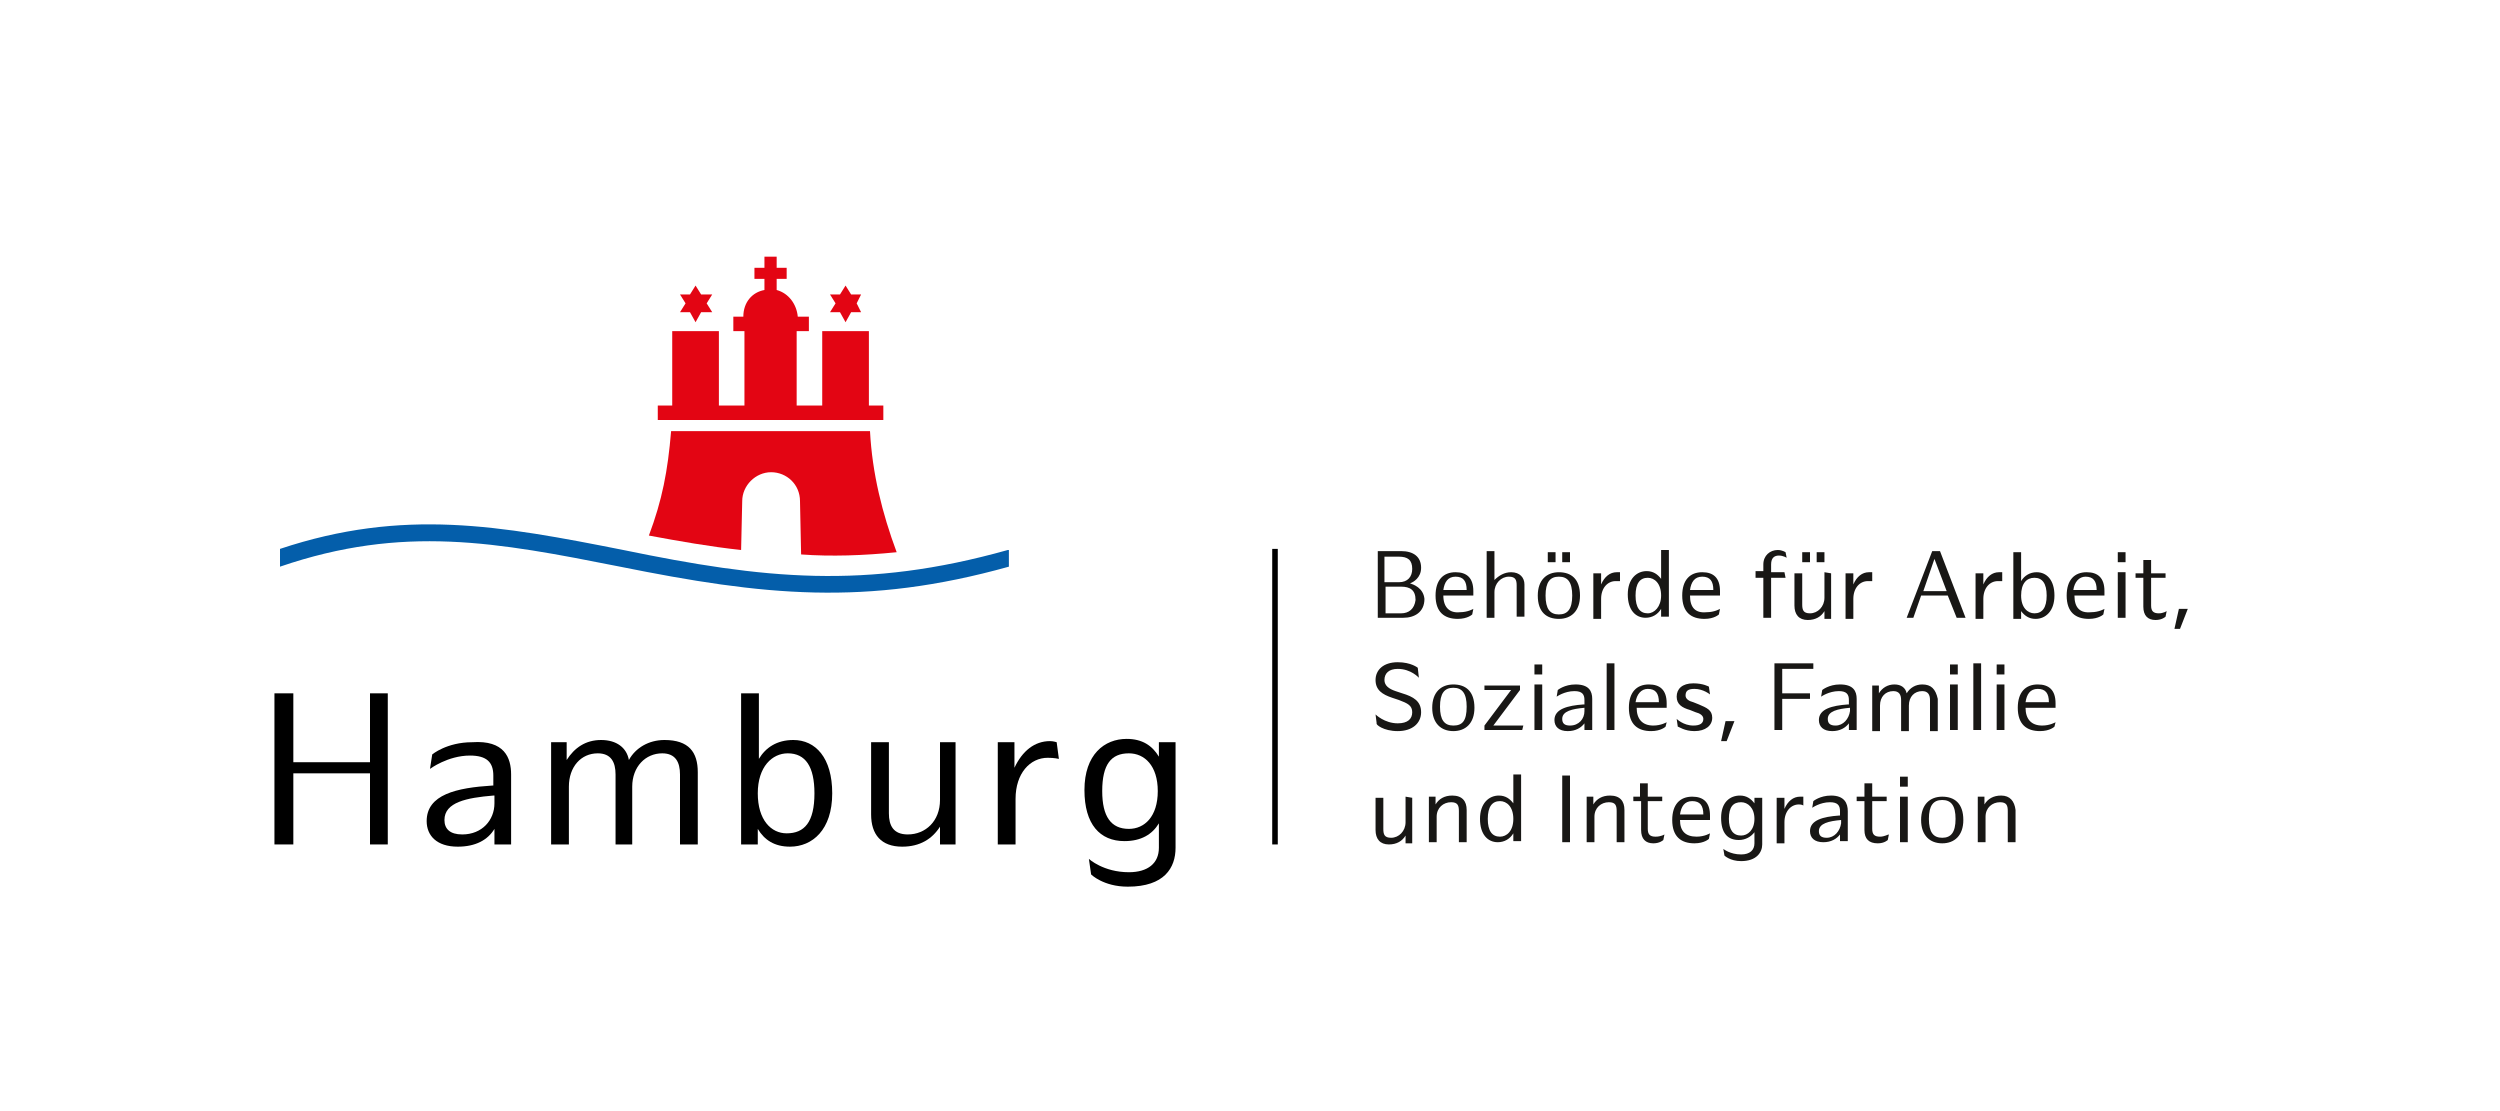
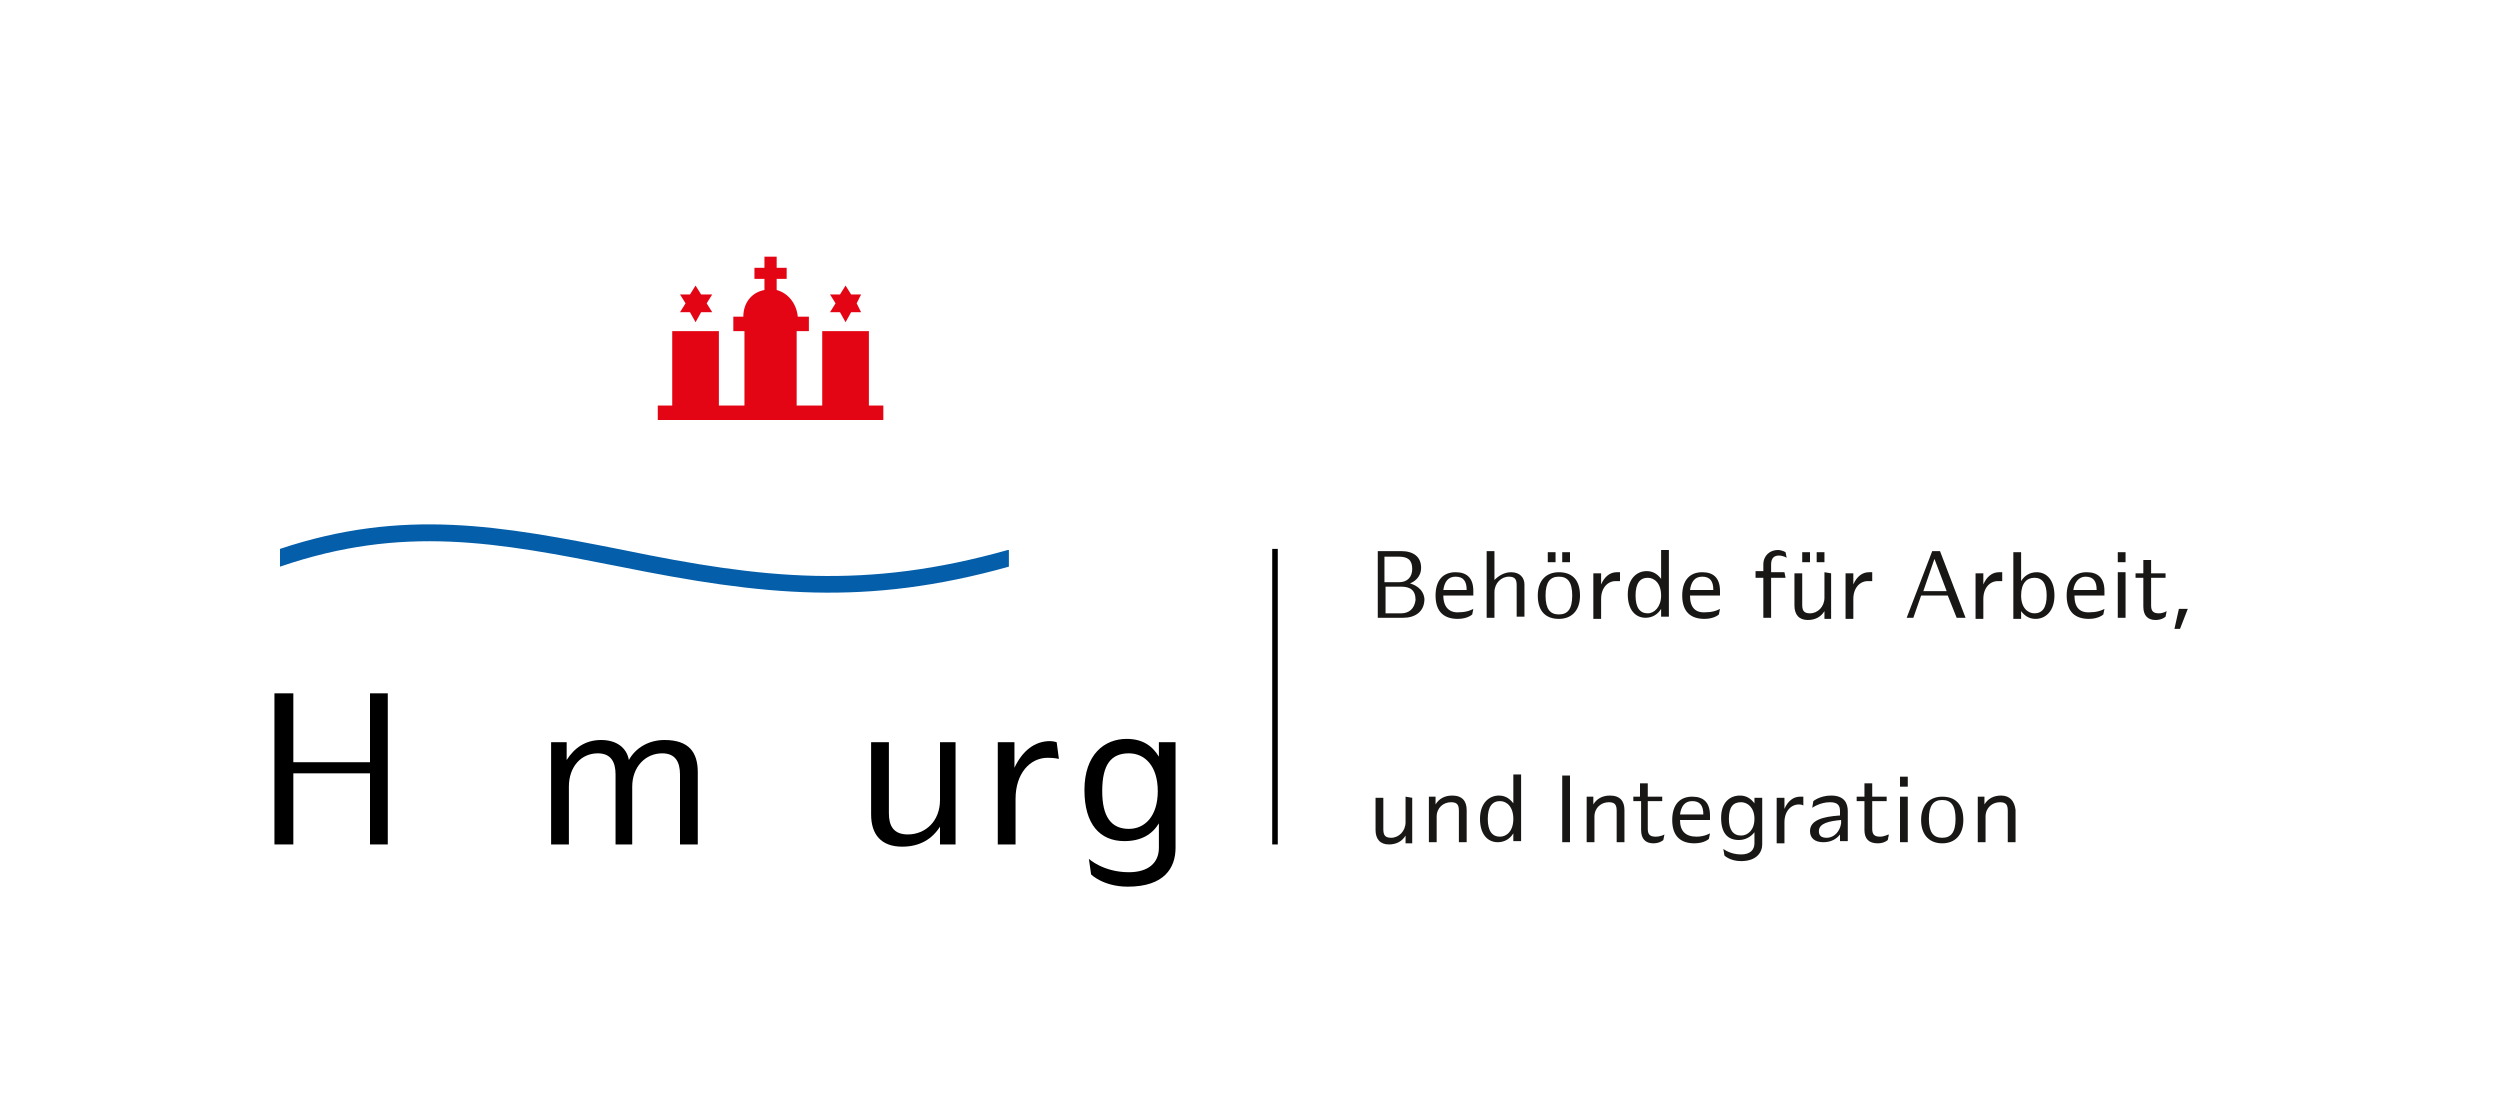
<svg xmlns="http://www.w3.org/2000/svg" version="1.1" id="Ebene_1" x="0px" y="0px" viewBox="0 0 225 100" style="enable-background:new 0 0 225 100;" xml:space="preserve">
  <style type="text/css">
	.st0{fill:#045EAA;}
	.st1{fill:#E30513;}
	.st2{fill:#181715;}
</style>
  <polygon points="34.9,62.4 34.9,76 33.3,76 33.3,69.6 26.4,69.6 26.4,76 24.7,76 24.7,62.4 26.4,62.4 26.4,68.6 33.3,68.6   33.3,62.4 " />
  <g>
-     <path d="M44.5,72.3v-0.7l-0.1,0C42,71.8,40,72.2,40,73.8c0,0.8,0.5,1.3,1.6,1.3C43.4,75.1,44.5,73.8,44.5,72.3 M46,69.7V76h-1.5   v-1.4c-0.6,1-1.7,1.6-3.3,1.6c-1.9,0-2.8-1-2.8-2.3c0-2.4,2.7-3,5.9-3.2h0.1v-0.9c0-1.2-0.6-1.8-2.1-1.8c-2,0-3.6,1.2-3.6,1.2   l0.2-1.3c0,0,1.3-1.1,3.6-1.1C45.4,66.6,46,68.2,46,69.7" />
    <path d="M62.8,69.5V76h-1.6v-6.3c0-1.1-0.4-1.9-1.6-1.9c-1.5,0-2.7,1.2-2.7,3V76h-1.5v-6.3c0-1.1-0.4-1.9-1.6-1.9   c-1.5,0-2.6,1.2-2.6,3V76h-1.6v-9.2h1.4v1.6c0.7-1.1,1.7-1.8,3.1-1.8c1.4,0,2.3,0.7,2.5,1.8c0.6-1.1,1.8-1.8,3.2-1.8   C62,66.6,62.8,67.7,62.8,69.5" />
-     <path d="M73.3,71.4c0-2.4-0.8-3.6-2.4-3.6c-1.4,0-2.7,1.2-2.7,3.6s1.2,3.6,2.6,3.6C72.4,75,73.3,74,73.3,71.4 M74.9,71.4   c0,3.3-1.8,4.8-3.8,4.8c-1.4,0-2.3-0.6-2.9-1.6V76h-1.5V62.4h1.6v5.9c0.6-1,1.6-1.7,3.1-1.7C73.4,66.6,74.9,68.2,74.9,71.4" />
    <path d="M86,66.8V76h-1.4v-1.6c-0.7,1.1-1.8,1.8-3.4,1.8c-1.9,0-2.8-1.1-2.8-2.9v-6.5H80v6.4c0,1.1,0.4,1.9,1.7,1.9   c1.6,0,2.9-1.2,2.9-3.1v-5.2L86,66.8L86,66.8z" />
    <path d="M95.3,68.3c0,0-0.4-0.1-1-0.1c-1.6,0-2.9,1.4-2.9,3.7V76h-1.6v-9.2h1.5v2.3c0.7-1.5,1.8-2.4,3.2-2.4c0.3,0,0.6,0.1,0.6,0.1   L95.3,68.3z" />
    <path d="M104.2,71.2c0-2.3-1.2-3.4-2.6-3.4c-1.6,0-2.4,1-2.4,3.4c0,2.3,0.8,3.4,2.4,3.4C103,74.6,104.2,73.5,104.2,71.2    M105.8,66.8v9.5c0,1.8-1,3.5-4.3,3.5c-2.2,0-3.3-1.1-3.3-1.1L98,77.3c0,0,1.3,1.2,3.6,1.2c1.7,0,2.7-0.8,2.7-2.2v-2.2   c-0.6,1-1.6,1.6-3.1,1.6c-2.2,0-3.6-1.5-3.6-4.6c0-3.2,1.8-4.6,3.8-4.6c1.4,0,2.3,0.6,2.9,1.6v-1.3L105.8,66.8L105.8,66.8z" />
    <path class="st0" d="M90.7,49.5l0.1,0V51c-12.9,3.6-22.1,2.6-35,0c-11.1-2.2-19.5-3.8-30.6,0v-1.6c11.1-3.7,19.8-2.1,30.9,0.1   C68.7,52.1,77.9,53.1,90.7,49.5" />
-     <path class="st1" d="M72.1,49.9L72,45.1c0-1.5-1.2-2.6-2.6-2.6s-2.6,1.2-2.6,2.6l-0.1,4.4c-2.8-0.3-5.6-0.8-8.3-1.3   c1.2-3.2,1.7-5.8,2-9.4h17.9c0.2,3.8,1.1,7.4,2.4,10.9C77.7,50,74.8,50.1,72.1,49.9" />
  </g>
  <polygon class="st1" points="64.1,28.1 63.1,28.1 62.6,29 62.1,28.1 61.2,28.1 61.7,27.3 61.2,26.5 62.1,26.5 62.6,25.7 63.1,26.5   64.1,26.5 63.6,27.3 " />
  <polygon class="st1" points="77.5,28.1 76.6,28.1 76.1,29 75.6,28.1 74.7,28.1 75.2,27.3 74.7,26.5 75.6,26.5 76.1,25.7 76.6,26.5   77.5,26.5 77.1,27.3 " />
  <g>
    <path class="st1" d="M66.9,28.5L66.9,28.5c0-1.3,0.8-2.2,1.9-2.4v-1h-0.9v-1h0.9v-1h1.1v1h0.9v1h-0.9v1c1.1,0.3,1.8,1.3,1.9,2.4h1   v1.3h-1.1v6.7H74v-6.7h4.2v6.7h1.3v1.3H59.2v-1.3h1.3v-6.7h4.2v6.7H67v-6.7H66v-1.3H66.9z" />
  </g>
  <rect x="114.5" y="49.4" width="0.5" height="26.6" />
  <g>
    <path class="st2" d="M180.1,71.6c-0.7,0-1.2,0.3-1.5,0.8v-0.7h-0.6v4.1h0.7v-2.3c0-0.8,0.6-1.3,1.3-1.3c0.6,0,0.7,0.3,0.7,0.8v2.8   h0.7v-2.9C181.3,72.1,180.9,71.6,180.1,71.6 M174.8,75.4c-0.8,0-1.2-0.5-1.2-1.7c0-1.2,0.4-1.7,1.2-1.7s1.2,0.5,1.2,1.7   C176,74.9,175.6,75.4,174.8,75.4 M174.8,75.9c1.1,0,1.9-0.7,1.9-2.1c0-1.5-0.8-2.1-1.9-2.1c-1.1,0-1.9,0.7-1.9,2.1   C172.9,75.2,173.7,75.9,174.8,75.9 M171,75.8h0.7v-4.1H171V75.8z M171,70.8h0.7v-0.9H171V70.8z M169.2,75.3c-0.5,0-0.7-0.2-0.7-0.7   v-2.5h1.3l0-0.4h-1.3v-1.2h-0.7v1.2h-0.7v0.4h0.7v2.6c0,0.8,0.4,1.2,1.2,1.2c0.6,0,0.9-0.3,0.9-0.3l0.1-0.5   C169.9,75.1,169.6,75.3,169.2,75.3 M164.4,75.4c-0.5,0-0.7-0.2-0.7-0.6c0-0.7,0.9-0.9,2-1l0,0v0.3   C165.6,74.8,165.1,75.4,164.4,75.4 M164.8,71.6c-1,0-1.6,0.5-1.6,0.5l-0.1,0.6c0,0,0.7-0.5,1.6-0.5c0.7,0,0.9,0.3,0.9,0.8v0.4h-0.1   c-1.4,0.1-2.6,0.4-2.6,1.4c0,0.6,0.4,1,1.2,1c0.7,0,1.2-0.3,1.5-0.7v0.6h0.7V73C166.3,72.3,166,71.6,164.8,71.6 M162.3,71.7   c0,0-0.1,0-0.3,0c-0.6,0-1.1,0.4-1.4,1.1v-1h-0.7v4.1h0.7V74c0-1,0.6-1.6,1.3-1.6c0.3,0,0.4,0.1,0.4,0.1L162.3,71.7z M156.7,75.2   c-0.7,0-1.1-0.5-1.1-1.5c0-1.1,0.4-1.5,1.1-1.5c0.6,0,1.2,0.5,1.2,1.5C157.9,74.7,157.3,75.2,156.7,75.2 M157.9,71.7v0.6   c-0.3-0.4-0.7-0.7-1.3-0.7c-0.9,0-1.7,0.6-1.7,2c0,1.4,0.6,2,1.6,2c0.6,0,1.1-0.3,1.4-0.7v1c0,0.6-0.4,1-1.2,1   c-1,0-1.6-0.5-1.6-0.5l0.1,0.6c0,0,0.5,0.5,1.5,0.5c1.4,0,1.9-0.8,1.9-1.5v-4.2H157.9z M152.3,72.1c0.7,0,1,0.4,1,1.2h-2.1   C151.3,72.6,151.6,72.1,152.3,72.1 M151.2,73.8h2.7c0,0,0-0.2,0-0.4c0-1.2-0.6-1.7-1.6-1.7c-1.1,0-1.8,0.7-1.8,2.1   c0,1.5,0.8,2.1,2,2.1c0.9,0,1.3-0.4,1.3-0.4l0.1-0.5c0,0-0.5,0.3-1.2,0.3C151.7,75.3,151.2,74.8,151.2,73.8 M149,75.3   c-0.5,0-0.7-0.2-0.7-0.7v-2.5h1.3l0-0.4h-1.3v-1.2h-0.7v1.2H147v0.4h0.7v2.6c0,0.8,0.4,1.2,1.1,1.2c0.6,0,0.9-0.3,0.9-0.3l0.1-0.5   C149.8,75.1,149.5,75.3,149,75.3 M144.9,71.6c-0.7,0-1.2,0.3-1.5,0.8v-0.7h-0.6v4.1h0.7v-2.3c0-0.8,0.6-1.3,1.3-1.3   c0.6,0,0.7,0.3,0.7,0.8v2.8h0.7v-2.9C146.2,72.1,145.8,71.6,144.9,71.6 M140.6,75.8h0.7v-6h-0.7V75.8z M135,75.3   c-0.7,0-1.1-0.5-1.1-1.6c0-1.1,0.4-1.6,1.1-1.6c0.6,0,1.2,0.5,1.2,1.6S135.6,75.3,135,75.3 M136.2,69.8v2.5   c-0.3-0.4-0.7-0.7-1.3-0.7c-0.9,0-1.7,0.7-1.7,2.1c0,1.4,0.7,2.1,1.6,2.1c0.6,0,1.1-0.3,1.4-0.8v0.7h0.7v-6H136.2z M130.7,71.6   c-0.7,0-1.2,0.3-1.5,0.8v-0.7h-0.6v4.1h0.7v-2.3c0-0.8,0.6-1.3,1.3-1.3c0.6,0,0.7,0.3,0.7,0.8v2.8h0.7v-2.9   C132,72.1,131.6,71.6,130.7,71.6 M126.5,71.7V74c0,0.8-0.6,1.4-1.3,1.4c-0.6,0-0.7-0.3-0.7-0.8v-2.8h-0.7v2.9   c0,0.8,0.4,1.3,1.2,1.3c0.7,0,1.2-0.3,1.5-0.8v0.7h0.6v-4.1L126.5,71.7z" />
-     <path class="st2" d="M183.4,62c0.7,0,1,0.4,1,1.2h-2.1C182.4,62.5,182.7,62,183.4,62 M182.3,63.7h2.7c0,0,0-0.2,0-0.4   c0-1.2-0.6-1.7-1.6-1.7c-1.1,0-1.8,0.7-1.8,2.1c0,1.5,0.8,2.1,2,2.1c0.9,0,1.3-0.4,1.3-0.4L185,65c0,0-0.5,0.3-1.2,0.3   C182.8,65.3,182.3,64.7,182.3,63.7 M179.7,65.7h0.7v-4.1h-0.7V65.7z M179.7,60.7h0.7v-0.9h-0.7V60.7z M177.6,65.7h0.7v-6h-0.7V65.7   z M175.5,65.7h0.7v-4.1h-0.7V65.7z M175.5,60.7h0.7v-0.9h-0.7V60.7z M173,61.6c-0.6,0-1.1,0.3-1.4,0.8c-0.1-0.5-0.5-0.8-1.1-0.8   c-0.6,0-1.1,0.3-1.4,0.8v-0.7h-0.6v4.1h0.7v-2.3c0-0.8,0.5-1.3,1.2-1.3c0.5,0,0.7,0.3,0.7,0.8v2.8h0.7v-2.3c0-0.8,0.5-1.3,1.2-1.3   c0.5,0,0.7,0.3,0.7,0.8v2.8h0.7v-2.9C174.2,62,173.8,61.6,173,61.6 M165.2,65.3c-0.5,0-0.7-0.2-0.7-0.6c0-0.7,0.9-0.9,2-1l0,0v0.3   C166.4,64.7,165.9,65.3,165.2,65.3 M165.6,61.6c-1,0-1.6,0.5-1.6,0.5l-0.1,0.6c0,0,0.7-0.5,1.6-0.5c0.7,0,0.9,0.3,0.9,0.8v0.4h-0.1   c-1.4,0.1-2.6,0.4-2.6,1.4c0,0.6,0.4,1,1.2,1c0.7,0,1.2-0.3,1.5-0.7v0.6h0.7v-2.8C167.1,62.2,166.8,61.6,165.6,61.6 M160.4,60.2   h2.8l0-0.5h-3.5v6h0.7v-2.8h2.5v-0.5h-2.5V60.2z M154.9,66.7h0.5l0.7-1.8h-0.8L154.9,66.7z M152.5,65.8c1,0,1.6-0.5,1.6-1.2   c0-0.7-0.5-0.9-1.2-1.2l-0.5-0.2c-0.4-0.1-0.7-0.3-0.7-0.6c0-0.4,0.2-0.6,0.8-0.6c0.8,0,1.4,0.5,1.4,0.5l-0.1-0.7   c0,0-0.5-0.3-1.4-0.3c-1,0-1.5,0.5-1.5,1.2c0,0.7,0.5,1,1.2,1.2l0.5,0.2c0.4,0.1,0.7,0.3,0.7,0.6c0,0.4-0.3,0.6-0.9,0.6   c-0.9,0-1.5-0.6-1.5-0.6l0.1,0.7C151.1,65.4,151.6,65.8,152.5,65.8 M148.3,62c0.7,0,1,0.4,1,1.2h-2.1C147.3,62.5,147.7,62,148.3,62    M147.3,63.7h2.7c0,0,0-0.2,0-0.4c0-1.2-0.6-1.7-1.6-1.7c-1.1,0-1.8,0.7-1.8,2.1c0,1.5,0.8,2.1,2,2.1c0.9,0,1.3-0.4,1.3-0.4L150,65   c0,0-0.5,0.3-1.2,0.3C147.8,65.3,147.3,64.7,147.3,63.7 M144.6,65.7h0.7v-6h-0.7V65.7z M141.3,65.3c-0.5,0-0.7-0.2-0.7-0.6   c0-0.7,0.9-0.9,2-1l0,0v0.3C142.6,64.7,142.1,65.3,141.3,65.3 M141.8,61.6c-1,0-1.6,0.5-1.6,0.5l-0.1,0.6c0,0,0.7-0.5,1.6-0.5   c0.7,0,0.9,0.3,0.9,0.8v0.4h-0.1c-1.4,0.1-2.6,0.4-2.6,1.4c0,0.6,0.4,1,1.2,1c0.7,0,1.2-0.3,1.5-0.7v0.6h0.7v-2.8   C143.3,62.2,143,61.6,141.8,61.6 M138.1,65.7h0.7v-4.1h-0.7V65.7z M138.1,60.7h0.7v-0.9h-0.7V60.7z M134.4,65.3l2.4-3.2v-0.4h-3.2   l0,0.4h2.4l-2.4,3.2v0.4h3.4l0.1-0.4H134.4z M130.8,65.3c-0.8,0-1.2-0.5-1.2-1.7c0-1.2,0.4-1.7,1.2-1.7c0.8,0,1.2,0.5,1.2,1.7   C132,64.9,131.6,65.3,130.8,65.3 M130.8,65.8c1.1,0,1.9-0.7,1.9-2.1c0-1.5-0.8-2.1-1.9-2.1c-1.1,0-1.9,0.7-1.9,2.1   C128.9,65.1,129.7,65.8,130.8,65.8 M125.8,65.8c1.3,0,2.1-0.7,2.1-1.7c0-1-0.7-1.4-1.7-1.7l-0.6-0.2c-0.6-0.2-1-0.5-1-1   c0-0.6,0.4-1,1.2-1c1.2,0,1.9,0.8,1.9,0.8l-0.1-0.9c0,0-0.6-0.5-1.8-0.5c-1.3,0-2,0.7-2,1.6c0,0.9,0.6,1.3,1.5,1.6l0.6,0.2   c0.8,0.3,1.2,0.5,1.2,1.1c0,0.6-0.4,1-1.3,1c-1.2,0-2-0.8-2-0.8l0.1,0.8C123.8,65.2,124.5,65.8,125.8,65.8" />
    <path class="st2" d="M195.7,56.6h0.5l0.7-1.8h-0.8L195.7,56.6z M194.3,55.2c-0.5,0-0.7-0.2-0.7-0.7V52h1.3l0-0.4h-1.3v-1.2h-0.7   v1.2h-0.7V52h0.7v2.6c0,0.8,0.4,1.2,1.1,1.2c0.6,0,0.9-0.3,0.9-0.3L195,55C195,55,194.7,55.2,194.3,55.2 M190.6,55.6h0.7v-4.1h-0.7   V55.6z M190.6,50.6h0.7v-0.9h-0.7V50.6z M187.7,51.9c0.7,0,1,0.4,1,1.2h-2.1C186.7,52.4,187.1,51.9,187.7,51.9 M186.7,53.6h2.7   c0,0,0-0.2,0-0.4c0-1.2-0.6-1.7-1.6-1.7c-1.1,0-1.8,0.7-1.8,2.1c0,1.5,0.8,2.1,2,2.1c0.9,0,1.3-0.4,1.3-0.4l0.1-0.5   c0,0-0.5,0.3-1.2,0.3C187.2,55.2,186.7,54.7,186.7,53.6 M183.1,55.2c-0.6,0-1.2-0.5-1.2-1.6c0-1.1,0.5-1.6,1.2-1.6   c0.7,0,1.1,0.5,1.1,1.6C184.2,54.7,183.8,55.2,183.1,55.2 M183.3,51.5c-0.6,0-1.1,0.3-1.4,0.8v-2.6h-0.7v6h0.7V55   c0.3,0.4,0.7,0.7,1.3,0.7c0.9,0,1.7-0.7,1.7-2.1C184.9,52.2,184.2,51.5,183.3,51.5 M180.2,51.5c0,0-0.1,0-0.3,0   c-0.6,0-1.1,0.4-1.4,1.1v-1h-0.7v4.1h0.7v-1.8c0-1,0.6-1.6,1.3-1.6c0.3,0,0.4,0,0.4,0L180.2,51.5z M173.1,53.2l1-2.9l1.1,2.9H173.1   z M176.1,55.6h0.8l-2.3-6h-0.7l-2.3,6h0.6l0.7-2h2.4L176.1,55.6z M168.5,51.5c0,0-0.1,0-0.3,0c-0.6,0-1.1,0.4-1.4,1.1v-1h-0.7v4.1   h0.7v-1.8c0-1,0.6-1.6,1.3-1.6c0.3,0,0.4,0,0.4,0L168.5,51.5z M164.2,51.5v2.3c0,0.8-0.6,1.4-1.3,1.4c-0.6,0-0.7-0.3-0.7-0.8v-2.8   h-0.7v2.9c0,0.8,0.4,1.3,1.2,1.3c0.7,0,1.2-0.3,1.5-0.8v0.7h0.6v-4.1L164.2,51.5z M164.2,49.7h-0.7v0.9h0.7V49.7z M162.9,49.7h-0.7   v0.9h0.7V49.7z M160.6,51.5h-1.2v-0.7c0-0.6,0.3-0.8,0.7-0.8c0.4,0,0.7,0.2,0.7,0.2l-0.1-0.5c0,0-0.3-0.2-0.7-0.2   c-0.7,0-1.3,0.5-1.3,1.3v0.6h-0.7V52h0.7v3.6h0.7V52h1.3L160.6,51.5z M153.2,51.9c0.7,0,1,0.4,1,1.2h-2.1   C152.2,52.4,152.5,51.9,153.2,51.9 M152.1,53.6h2.7c0,0,0-0.2,0-0.4c0-1.2-0.6-1.7-1.6-1.7c-1.1,0-1.8,0.7-1.8,2.1   c0,1.5,0.8,2.1,2,2.1c0.9,0,1.3-0.4,1.3-0.4l0.1-0.5c0,0-0.5,0.3-1.2,0.3C152.6,55.2,152.1,54.7,152.1,53.6 M148.3,55.2   c-0.7,0-1.1-0.5-1.1-1.6c0-1.1,0.4-1.6,1.1-1.6c0.6,0,1.2,0.5,1.2,1.6C149.5,54.6,148.9,55.2,148.3,55.2 M149.5,49.6v2.5   c-0.3-0.4-0.7-0.7-1.3-0.7c-0.9,0-1.7,0.7-1.7,2.1c0,1.4,0.7,2.1,1.6,2.1c0.6,0,1.1-0.3,1.4-0.8v0.7h0.7v-6H149.5z M145.8,51.5   c0,0-0.1,0-0.3,0c-0.6,0-1.1,0.4-1.4,1.1v-1h-0.7v4.1h0.7v-1.8c0-1,0.6-1.6,1.3-1.6c0.3,0,0.4,0,0.4,0L145.8,51.5z M140.3,55.3   c-0.8,0-1.2-0.5-1.2-1.7c0-1.2,0.4-1.7,1.2-1.7c0.8,0,1.2,0.5,1.2,1.7C141.5,54.8,141.1,55.3,140.3,55.3 M140.3,55.7   c1.1,0,1.9-0.7,1.9-2.1c0-1.5-0.8-2.1-1.9-2.1c-1.1,0-1.9,0.7-1.9,2.1C138.4,55.1,139.2,55.7,140.3,55.7 M140.6,50.6h0.7v-0.9h-0.7   V50.6z M139.3,50.6h0.7v-0.9h-0.7V50.6z M136,51.5c-0.6,0-1.1,0.3-1.5,0.7v-2.6h-0.7v6h0.7v-2.3c0-0.8,0.6-1.4,1.3-1.4   c0.6,0,0.7,0.3,0.7,0.8v2.8h0.7v-2.9C137.2,52,136.8,51.5,136,51.5 M131,51.9c0.7,0,1,0.4,1,1.2h-2.1C130,52.4,130.3,51.9,131,51.9    M129.9,53.6h2.7c0,0,0-0.2,0-0.4c0-1.2-0.6-1.7-1.6-1.7c-1.1,0-1.8,0.7-1.8,2.1c0,1.5,0.8,2.1,2,2.1c0.9,0,1.3-0.4,1.3-0.4   l0.1-0.5c0,0-0.5,0.3-1.2,0.3C130.5,55.2,129.9,54.7,129.9,53.6 M126.1,55.2h-1.4v-2.4h1.4c0.8,0,1.3,0.3,1.3,1.2   C127.3,54.8,126.8,55.2,126.1,55.2z M127.1,51.2c0,0.7-0.4,1.2-1.2,1.2h-1.3v-2.3h1.3C126.7,50.1,127.1,50.4,127.1,51.2    M126.9,52.5c0.3-0.1,1-0.5,1-1.4c0-1-0.7-1.5-1.8-1.5h-2.1v6h2.3c1,0,1.9-0.5,1.9-1.7C128.1,52.9,127.2,52.6,126.9,52.5z" />
  </g>
</svg>